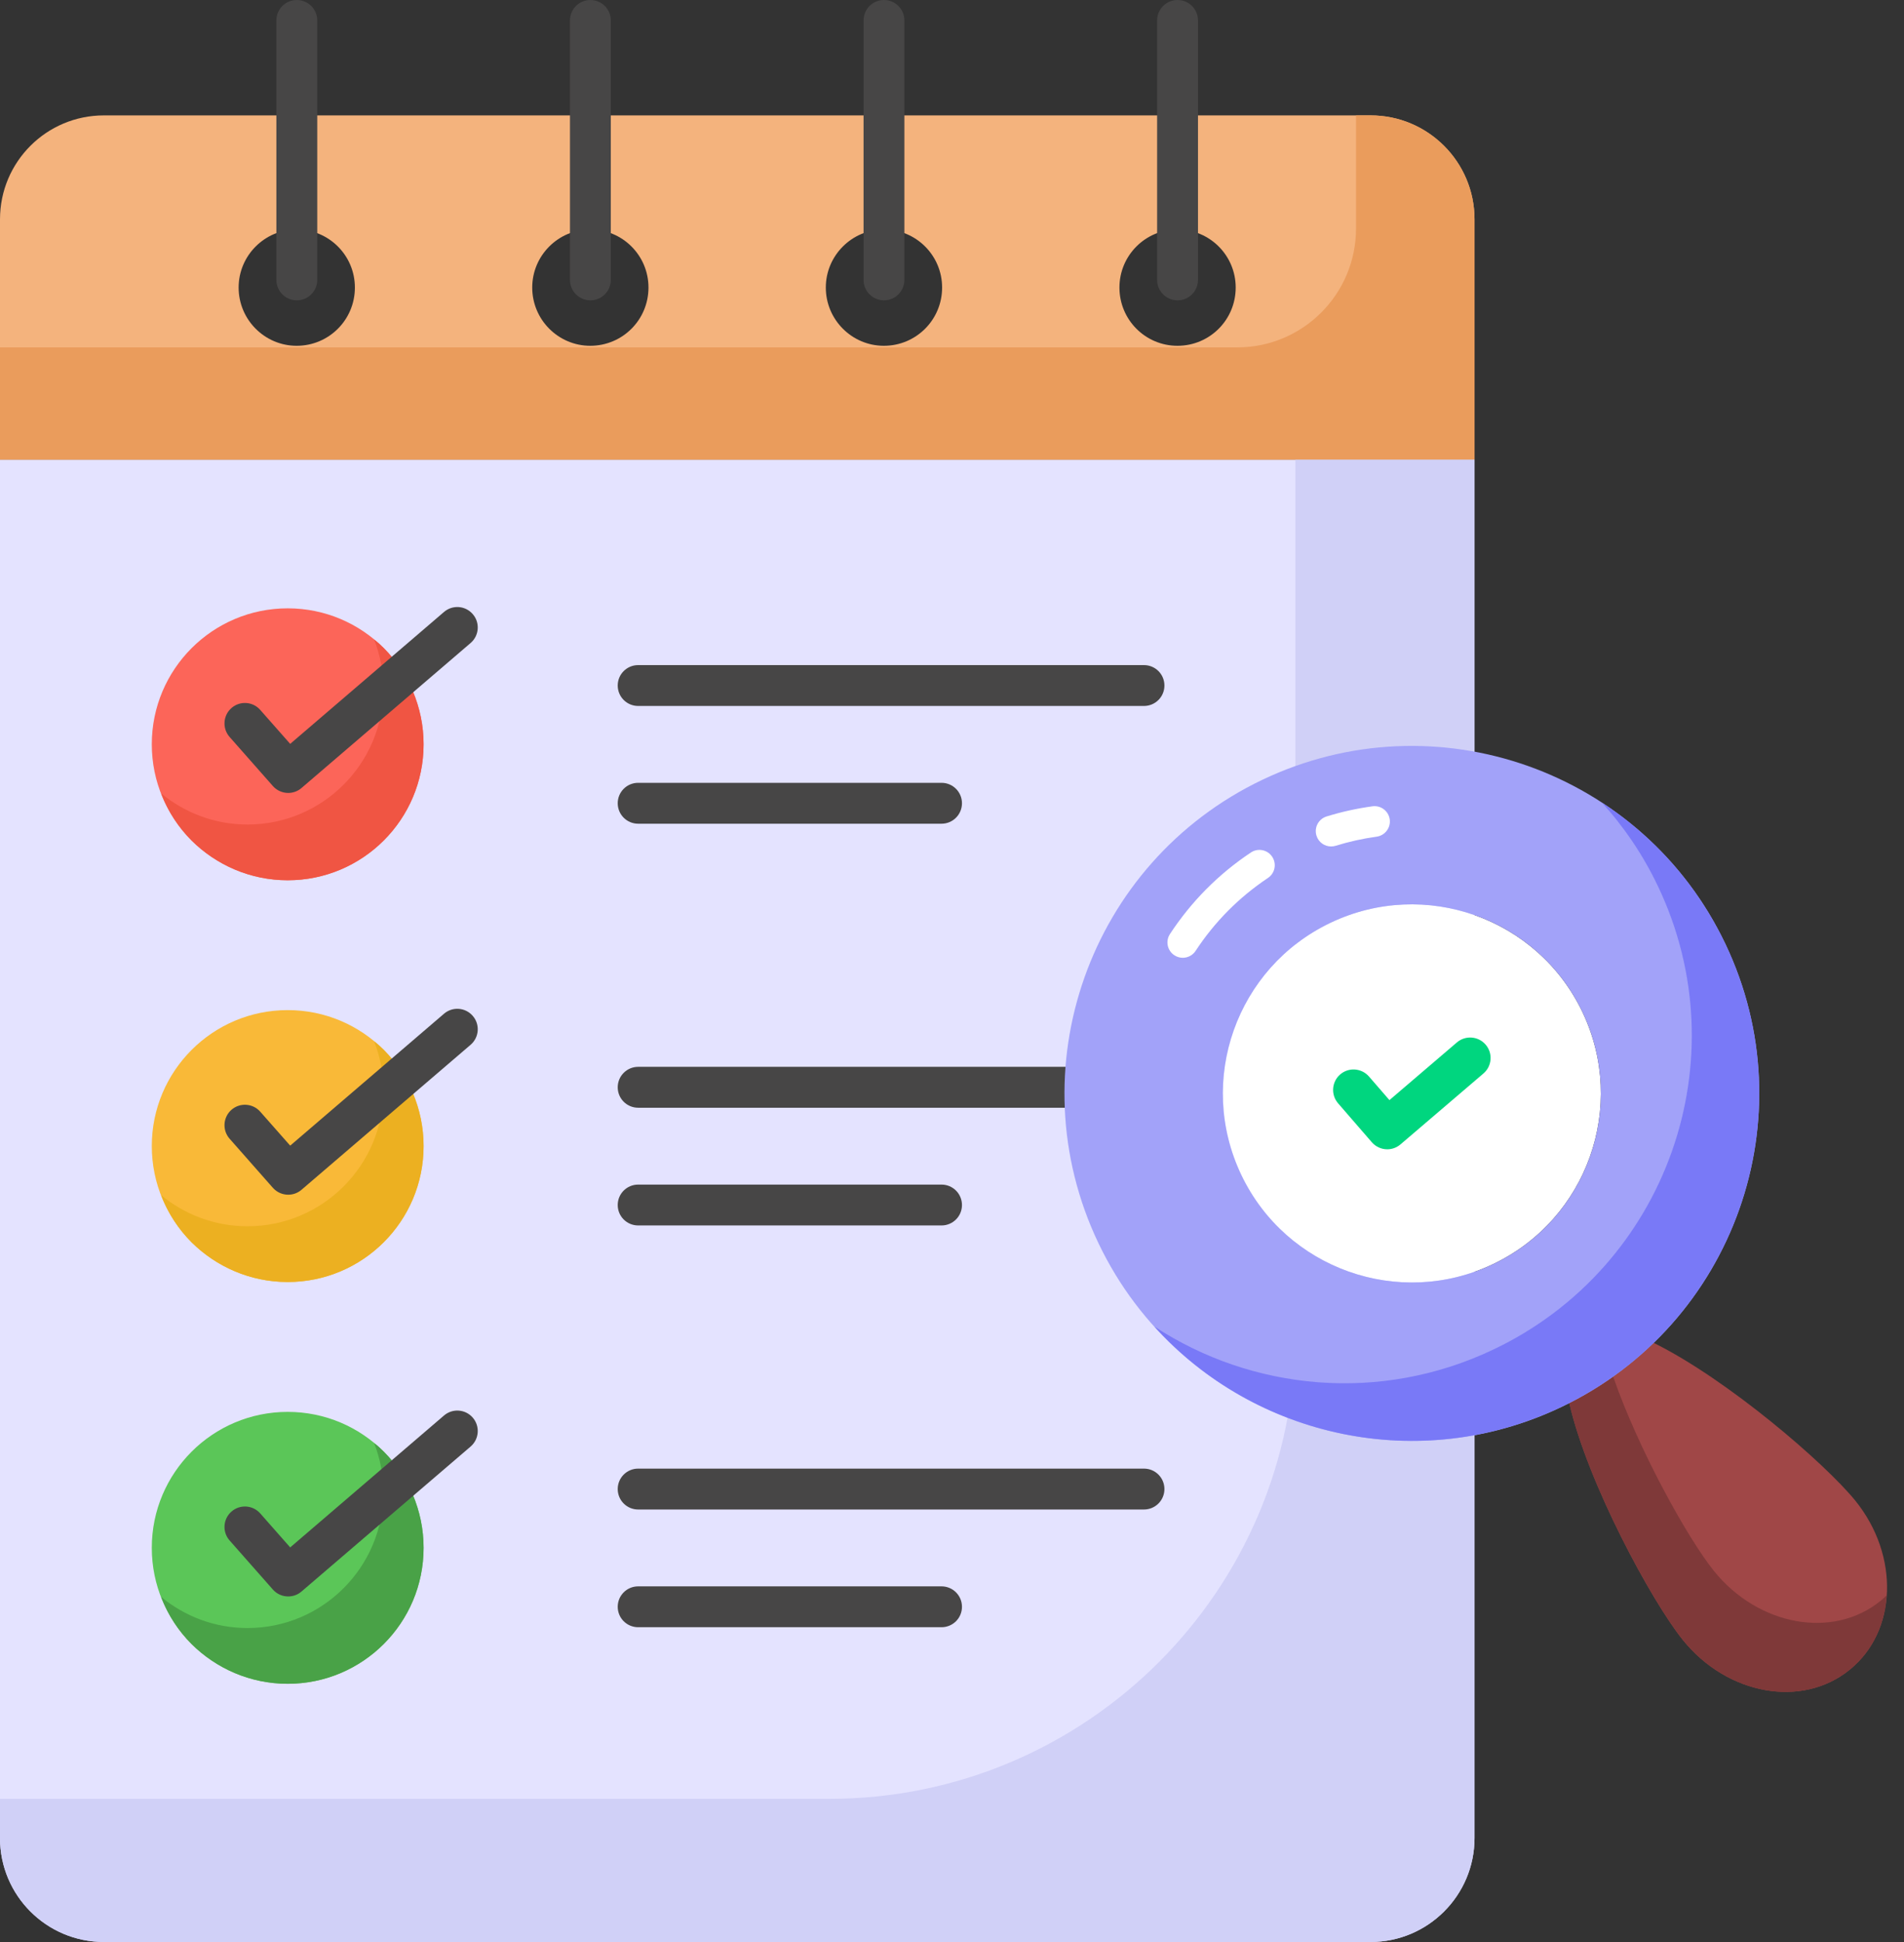
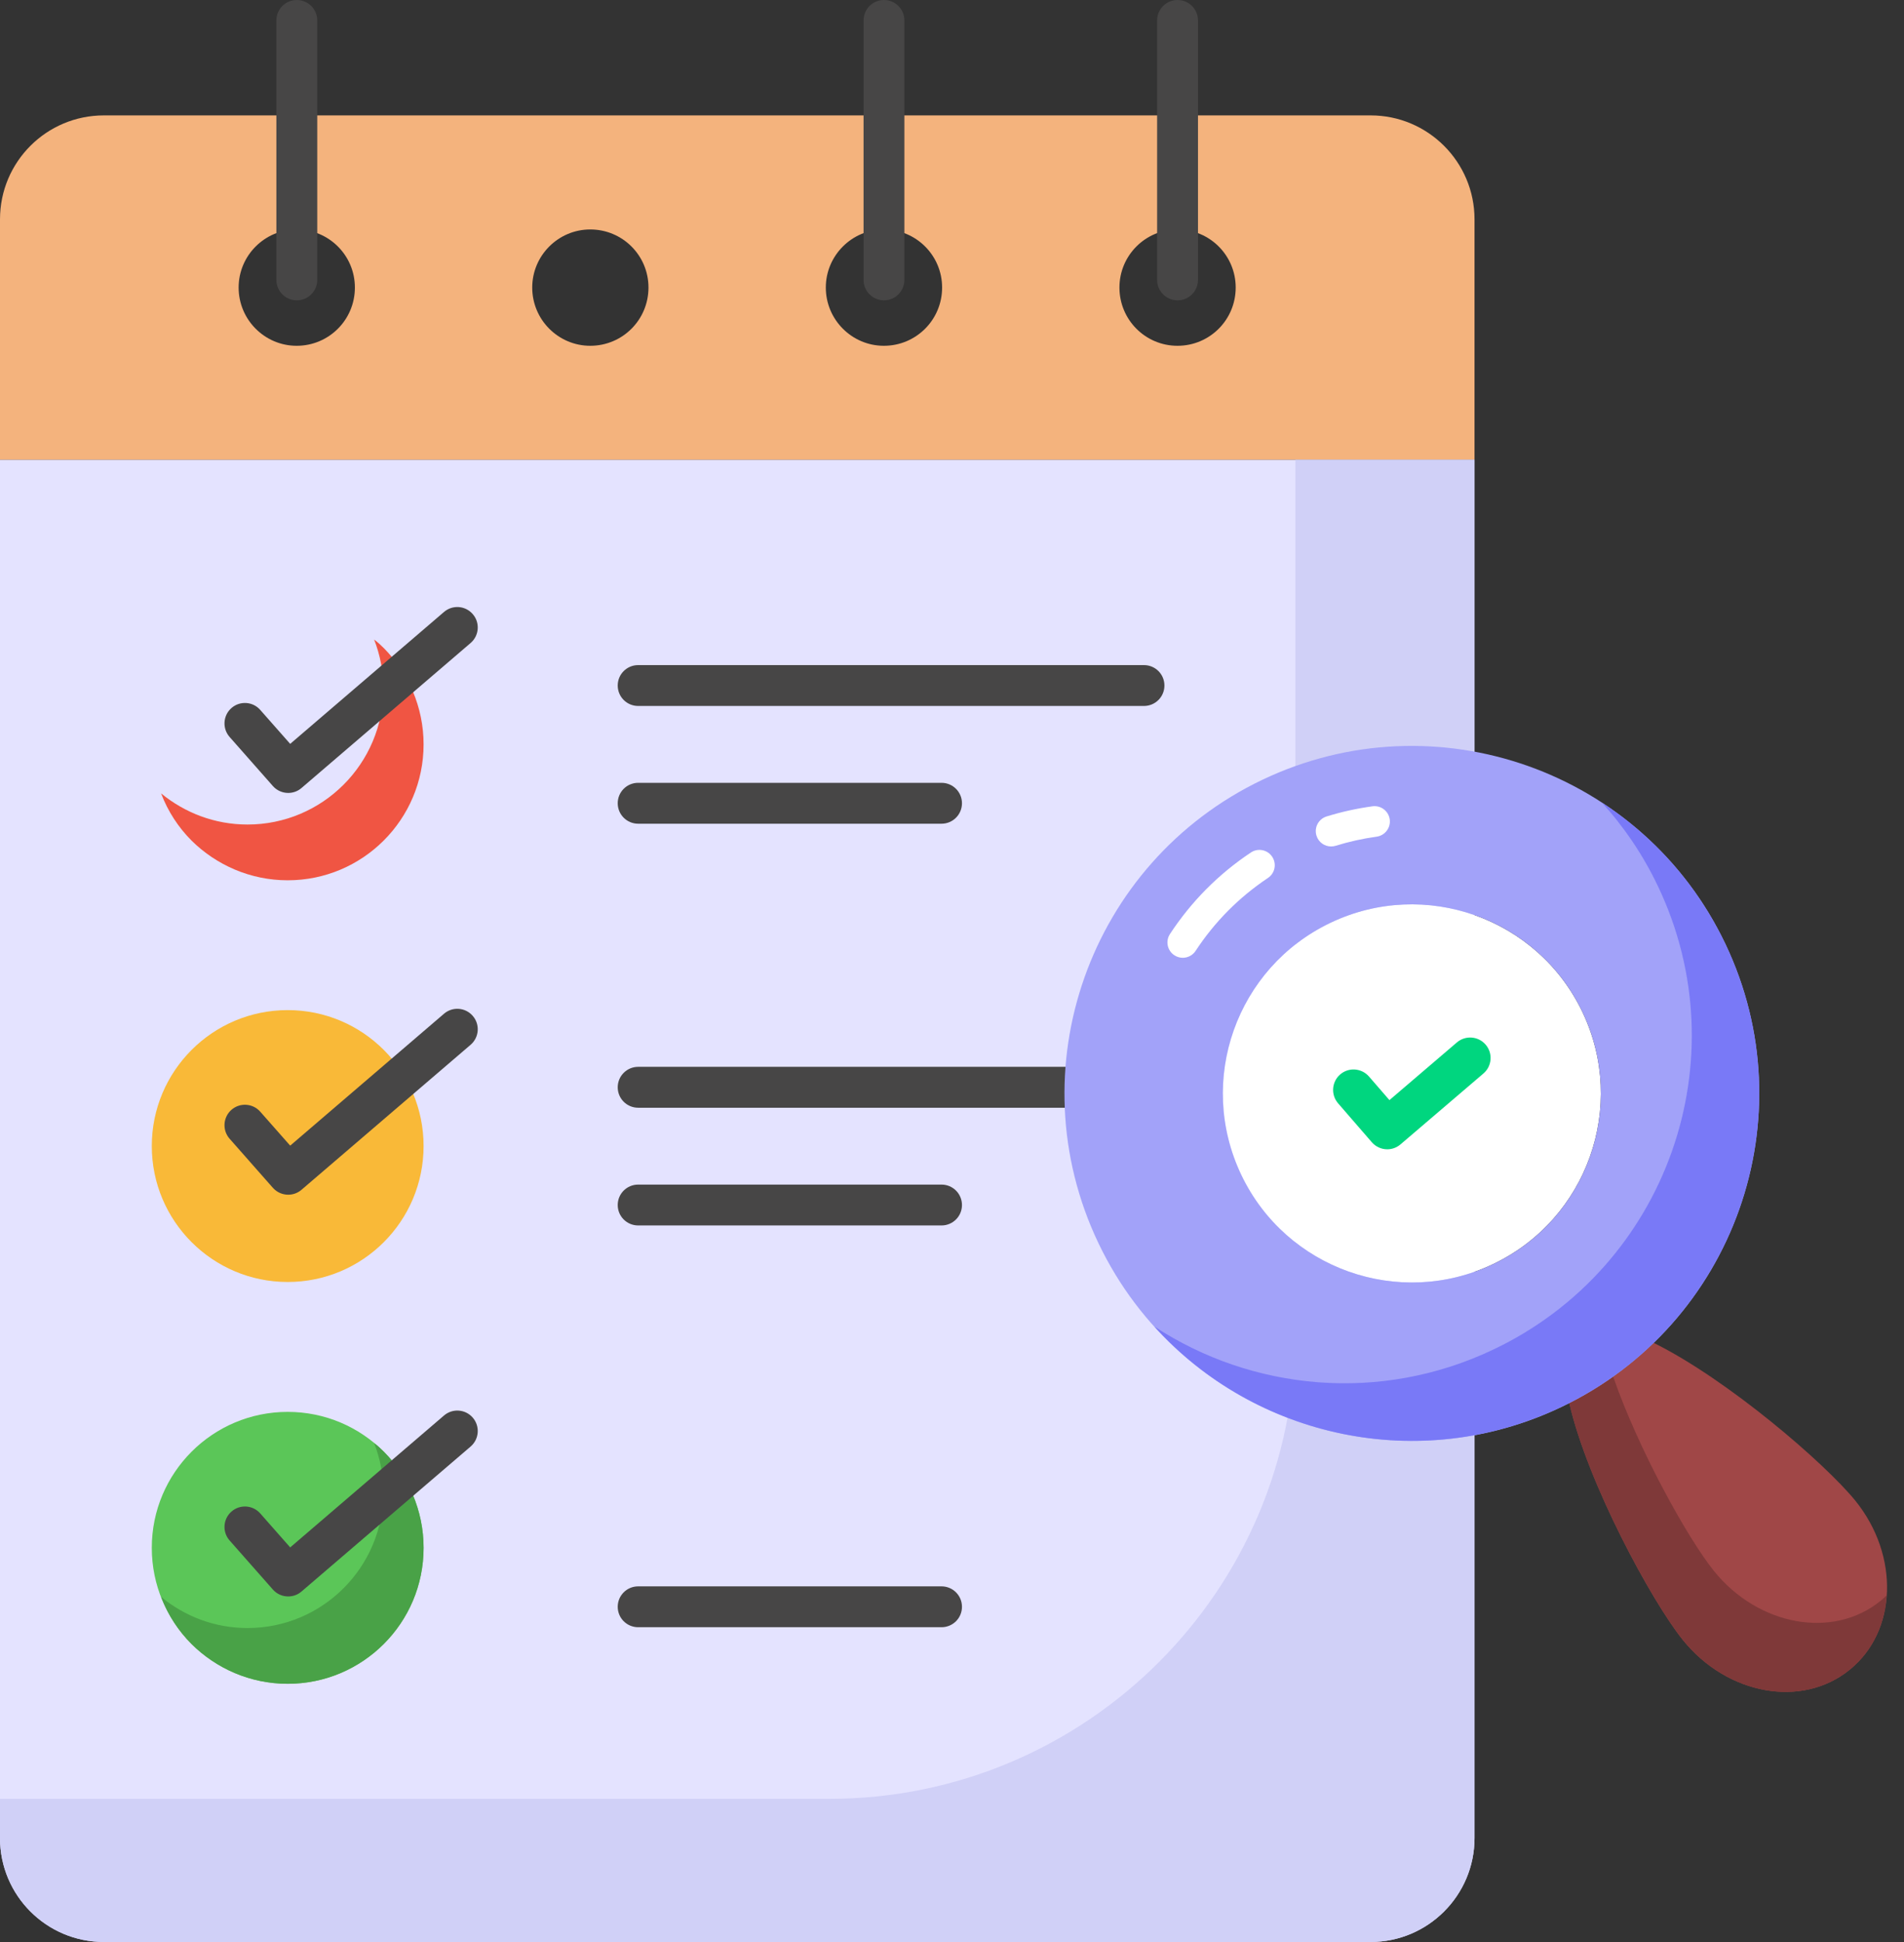
<svg xmlns="http://www.w3.org/2000/svg" width="51" height="52" viewBox="0 0 51 52" fill="none">
  <rect x="0" y="0" width="51" height="52" fill="#333333" stroke="none" />
  <path d="M49.54 44.713C48.268 45.745 46.268 45.387 45.078 43.914C44.241 42.876 42.523 39.707 42.034 37.566C42.888 37.136 43.643 36.587 44.295 35.957C46.274 36.935 48.883 39.18 49.698 40.185C50.888 41.658 50.817 43.686 49.54 44.713Z" fill="#A04747" />
  <path d="M50.535 42.718C50.486 43.501 50.154 44.218 49.54 44.713C48.268 45.746 46.268 45.387 45.078 43.914C44.241 42.876 42.523 39.707 42.034 37.566C42.447 37.359 42.839 37.12 43.208 36.859C43.904 38.854 45.214 41.202 45.91 42.066C47.1 43.539 49.1 43.898 50.372 42.865C50.426 42.822 50.48 42.773 50.535 42.718Z" fill="#7F3939" />
  <path d="M36.714 3.09H2.783C1.245 3.09 0 4.334 0 5.873V12.313H39.496V5.873C39.496 4.334 38.246 3.09 36.714 3.09ZM7.946 9.259C7.093 9.259 6.392 8.563 6.392 7.699C6.392 6.84 7.093 6.144 7.946 6.144C8.81 6.144 9.506 6.84 9.506 7.699C9.506 8.563 8.81 9.259 7.946 9.259ZM15.81 9.259C14.957 9.259 14.256 8.563 14.256 7.699C14.256 6.84 14.957 6.144 15.81 6.144C16.675 6.144 17.37 6.84 17.37 7.699C17.37 8.563 16.675 9.259 15.81 9.259ZM23.675 9.259C22.822 9.259 22.12 8.563 22.12 7.699C22.12 6.84 22.822 6.144 23.675 6.144C24.539 6.144 25.235 6.84 25.235 7.699C25.235 8.563 24.539 9.259 23.675 9.259ZM31.539 9.259C30.681 9.259 29.985 8.563 29.985 7.699C29.985 6.84 30.681 6.144 31.539 6.144C32.404 6.144 33.099 6.84 33.099 7.699C33.099 8.563 32.404 9.259 31.539 9.259Z" fill="#F4B37D" />
-   <path d="M36.714 3.09H36.322V6.118C36.322 7.877 34.897 9.302 33.138 9.302H0V12.313H39.496V5.873C39.496 4.334 38.246 3.09 36.714 3.09Z" fill="#EA9C5C" />
  <path d="M39.496 12.312V49.216C39.496 50.754 38.246 51.999 36.714 51.999H2.783C1.245 51.999 0 50.754 0 49.216V12.312H39.496Z" fill="#E4E3FF" />
  <path d="M30.642 18.903H17.093C16.791 18.903 16.546 18.659 16.546 18.356C16.546 18.053 16.791 17.809 17.093 17.809H30.642C30.945 17.809 31.19 18.053 31.19 18.356C31.19 18.659 30.945 18.903 30.642 18.903Z" fill="#474646" />
  <path d="M25.22 22.056H17.093C16.791 22.056 16.546 21.811 16.546 21.508C16.546 21.206 16.791 20.961 17.093 20.961H25.22C25.522 20.961 25.767 21.206 25.767 21.508C25.767 21.811 25.522 22.056 25.22 22.056Z" fill="#474646" />
  <path d="M30.642 29.661H17.093C16.791 29.661 16.546 29.416 16.546 29.114C16.546 28.811 16.791 28.566 17.093 28.566H30.642C30.945 28.566 31.19 28.811 31.19 29.114C31.19 29.416 30.945 29.661 30.642 29.661Z" fill="#474646" />
  <path d="M25.22 32.813H17.093C16.791 32.813 16.546 32.569 16.546 32.266C16.546 31.964 16.791 31.719 17.093 31.719H25.22C25.522 31.719 25.767 31.964 25.767 32.266C25.767 32.569 25.522 32.813 25.22 32.813Z" fill="#474646" />
-   <path d="M30.642 40.419H17.093C16.791 40.419 16.546 40.174 16.546 39.872C16.546 39.569 16.791 39.324 17.093 39.324H30.642C30.945 39.324 31.19 39.569 31.19 39.872C31.19 40.174 30.945 40.419 30.642 40.419Z" fill="#474646" />
  <path d="M25.22 43.571H17.093C16.791 43.571 16.546 43.327 16.546 43.024C16.546 42.721 16.791 42.477 17.093 42.477H25.22C25.522 42.477 25.767 42.721 25.767 43.024C25.767 43.327 25.522 43.571 25.22 43.571Z" fill="#474646" />
  <path d="M39.496 12.312V49.216C39.496 50.754 38.246 51.999 36.714 51.999H2.783C1.246 51.999 0 50.753 0 49.216V48.167H22.207C29.105 48.167 34.697 42.575 34.697 35.678V12.312H39.496Z" fill="#D0D0F7" />
  <path d="M39.994 33.848C37.473 35.049 34.45 33.978 33.248 31.457C32.046 28.933 33.116 25.912 35.638 24.708C38.162 23.506 41.185 24.577 42.388 27.101C43.589 29.624 42.518 32.645 39.994 33.848Z" fill="white" />
  <path d="M46.217 25.276C44.006 20.637 38.452 18.669 33.813 20.88C29.177 23.092 27.209 28.643 29.42 33.282C31.629 37.918 37.183 39.886 41.819 37.677C46.458 35.466 48.425 29.915 46.217 25.276ZM39.994 33.848C37.473 35.05 34.45 33.978 33.248 31.457C32.046 28.933 33.116 25.912 35.638 24.709C38.162 23.506 41.185 24.577 42.388 27.101C43.589 29.624 42.518 32.645 39.994 33.848Z" fill="#A2A2F9" />
  <path d="M31.681 25.646C31.604 25.646 31.526 25.624 31.456 25.578C31.267 25.454 31.214 25.2 31.338 25.01C31.911 24.138 32.64 23.403 33.507 22.826C33.695 22.701 33.95 22.751 34.076 22.94C34.202 23.129 34.151 23.384 33.962 23.509C33.188 24.026 32.536 24.682 32.025 25.461C31.946 25.581 31.814 25.646 31.681 25.646ZM35.655 22.665C35.479 22.665 35.317 22.552 35.263 22.376C35.195 22.16 35.316 21.93 35.533 21.862C35.933 21.738 36.347 21.647 36.762 21.59C36.987 21.559 37.194 21.716 37.225 21.941C37.255 22.165 37.098 22.372 36.874 22.403C36.503 22.454 36.134 22.536 35.776 22.647C35.736 22.659 35.695 22.665 35.655 22.665Z" fill="white" />
  <path d="M46.215 25.274C45.454 23.675 44.293 22.392 42.91 21.492C43.505 22.148 44.01 22.892 44.41 23.73C46.62 28.373 44.648 33.921 40.011 36.131C36.974 37.58 33.542 37.236 30.921 35.52C33.603 38.491 38.018 39.485 41.816 37.675C46.459 35.465 48.425 29.911 46.215 25.274Z" fill="#7979F7" />
  <path d="M37.159 30.774C37.006 30.774 36.853 30.709 36.745 30.585L35.842 29.543C35.644 29.314 35.669 28.968 35.897 28.77C36.126 28.572 36.471 28.598 36.669 28.825L37.217 29.457L39.023 27.913C39.253 27.716 39.599 27.743 39.795 27.973C39.992 28.203 39.964 28.548 39.735 28.744L37.514 30.642C37.411 30.73 37.285 30.774 37.159 30.774Z" fill="#00D67F" />
  <path d="M11.346 30.687C11.346 32.697 9.717 34.327 7.706 34.327C5.696 34.327 4.066 32.697 4.066 30.687C4.066 28.677 5.696 27.047 7.706 27.047C9.717 27.047 11.346 28.677 11.346 30.687Z" fill="#F9B938" />
-   <path d="M11.346 30.689C11.346 32.698 9.716 34.328 7.706 34.328C6.704 34.328 5.79 33.918 5.13 33.265C4.776 32.91 4.496 32.481 4.315 32.002C4.944 32.518 5.746 32.835 6.63 32.835C8.639 32.835 10.269 31.205 10.269 29.196C10.269 28.735 10.182 28.293 10.021 27.883C10.114 27.951 10.201 28.032 10.282 28.113C10.935 28.773 11.346 29.687 11.346 30.689Z" fill="#ECB021" />
  <path d="M7.72 31.99C7.568 31.99 7.417 31.927 7.309 31.805L6.15 30.491C5.95 30.264 5.972 29.918 6.198 29.718C6.425 29.518 6.771 29.54 6.971 29.767L7.773 30.676L11.893 27.144C12.122 26.947 12.468 26.973 12.665 27.204C12.862 27.433 12.835 27.778 12.606 27.975L8.076 31.858C7.973 31.947 7.846 31.99 7.72 31.99Z" fill="#474646" />
-   <path d="M11.346 19.929C11.346 21.939 9.717 23.569 7.706 23.569C5.696 23.569 4.066 21.939 4.066 19.929C4.066 17.919 5.696 16.289 7.706 16.289C9.717 16.289 11.346 17.919 11.346 19.929Z" fill="#FC6559" />
  <path d="M11.346 19.931C11.346 21.941 9.716 23.571 7.706 23.571C6.704 23.571 5.79 23.16 5.13 22.507C4.776 22.152 4.496 21.723 4.315 21.244C4.944 21.76 5.746 22.078 6.63 22.078C8.639 22.078 10.269 20.447 10.269 18.438C10.269 17.977 10.182 17.536 10.021 17.125C10.114 17.193 10.201 17.274 10.282 17.355C10.935 18.015 11.346 18.929 11.346 19.931Z" fill="#F05543" />
  <path d="M7.72 21.232C7.568 21.232 7.417 21.169 7.309 21.047L6.15 19.733C5.95 19.506 5.972 19.16 6.198 18.96C6.425 18.76 6.771 18.781 6.971 19.009L7.773 19.918L11.893 16.386C12.122 16.189 12.468 16.215 12.665 16.446C12.862 16.675 12.835 17.02 12.606 17.217L8.076 21.1C7.973 21.189 7.846 21.232 7.72 21.232Z" fill="#474646" />
  <path d="M11.346 41.445C11.346 43.455 9.717 45.085 7.706 45.085C5.696 45.085 4.066 43.455 4.066 41.445C4.066 39.434 5.696 37.805 7.706 37.805C9.717 37.805 11.346 39.434 11.346 41.445Z" fill="#5BC658" />
  <path d="M11.346 41.447C11.346 43.456 9.716 45.086 7.706 45.086C6.704 45.086 5.79 44.676 5.13 44.022C4.776 43.668 4.496 43.239 4.315 42.759C4.944 43.276 5.746 43.593 6.63 43.593C8.639 43.593 10.269 41.963 10.269 39.953C10.269 39.493 10.182 39.051 10.021 38.641C10.114 38.709 10.201 38.79 10.282 38.871C10.935 39.53 11.346 40.445 11.346 41.447Z" fill="#49A247" />
  <path d="M7.72 42.747C7.568 42.747 7.417 42.685 7.309 42.562L6.15 41.248C5.95 41.021 5.972 40.676 6.198 40.476C6.425 40.275 6.771 40.297 6.971 40.524L7.773 41.434L11.893 37.902C12.122 37.705 12.468 37.731 12.665 37.961C12.862 38.191 12.835 38.536 12.606 38.733L8.076 42.615C7.973 42.704 7.846 42.747 7.72 42.747Z" fill="#474646" />
  <path d="M7.95 8.042C7.648 8.042 7.403 7.797 7.403 7.495V0.547C7.403 0.245 7.648 0 7.95 0C8.252 0 8.498 0.245 8.498 0.547V7.495C8.498 7.797 8.252 8.042 7.95 8.042Z" fill="#474646" />
-   <path d="M15.814 8.042C15.512 8.042 15.267 7.797 15.267 7.495V0.547C15.267 0.245 15.512 0 15.814 0C16.116 0 16.361 0.245 16.361 0.547V7.495C16.361 7.797 16.116 8.042 15.814 8.042Z" fill="#474646" />
  <path d="M23.678 8.042C23.376 8.042 23.131 7.797 23.131 7.495V0.547C23.131 0.245 23.376 0 23.678 0C23.98 0 24.225 0.245 24.225 0.547V7.495C24.225 7.797 23.98 8.042 23.678 8.042Z" fill="#474646" />
  <path d="M31.542 8.042C31.24 8.042 30.994 7.797 30.994 7.495V0.547C30.994 0.245 31.24 0 31.542 0C31.844 0 32.089 0.245 32.089 0.547V7.495C32.089 7.797 31.844 8.042 31.542 8.042Z" fill="#474646" />
</svg>